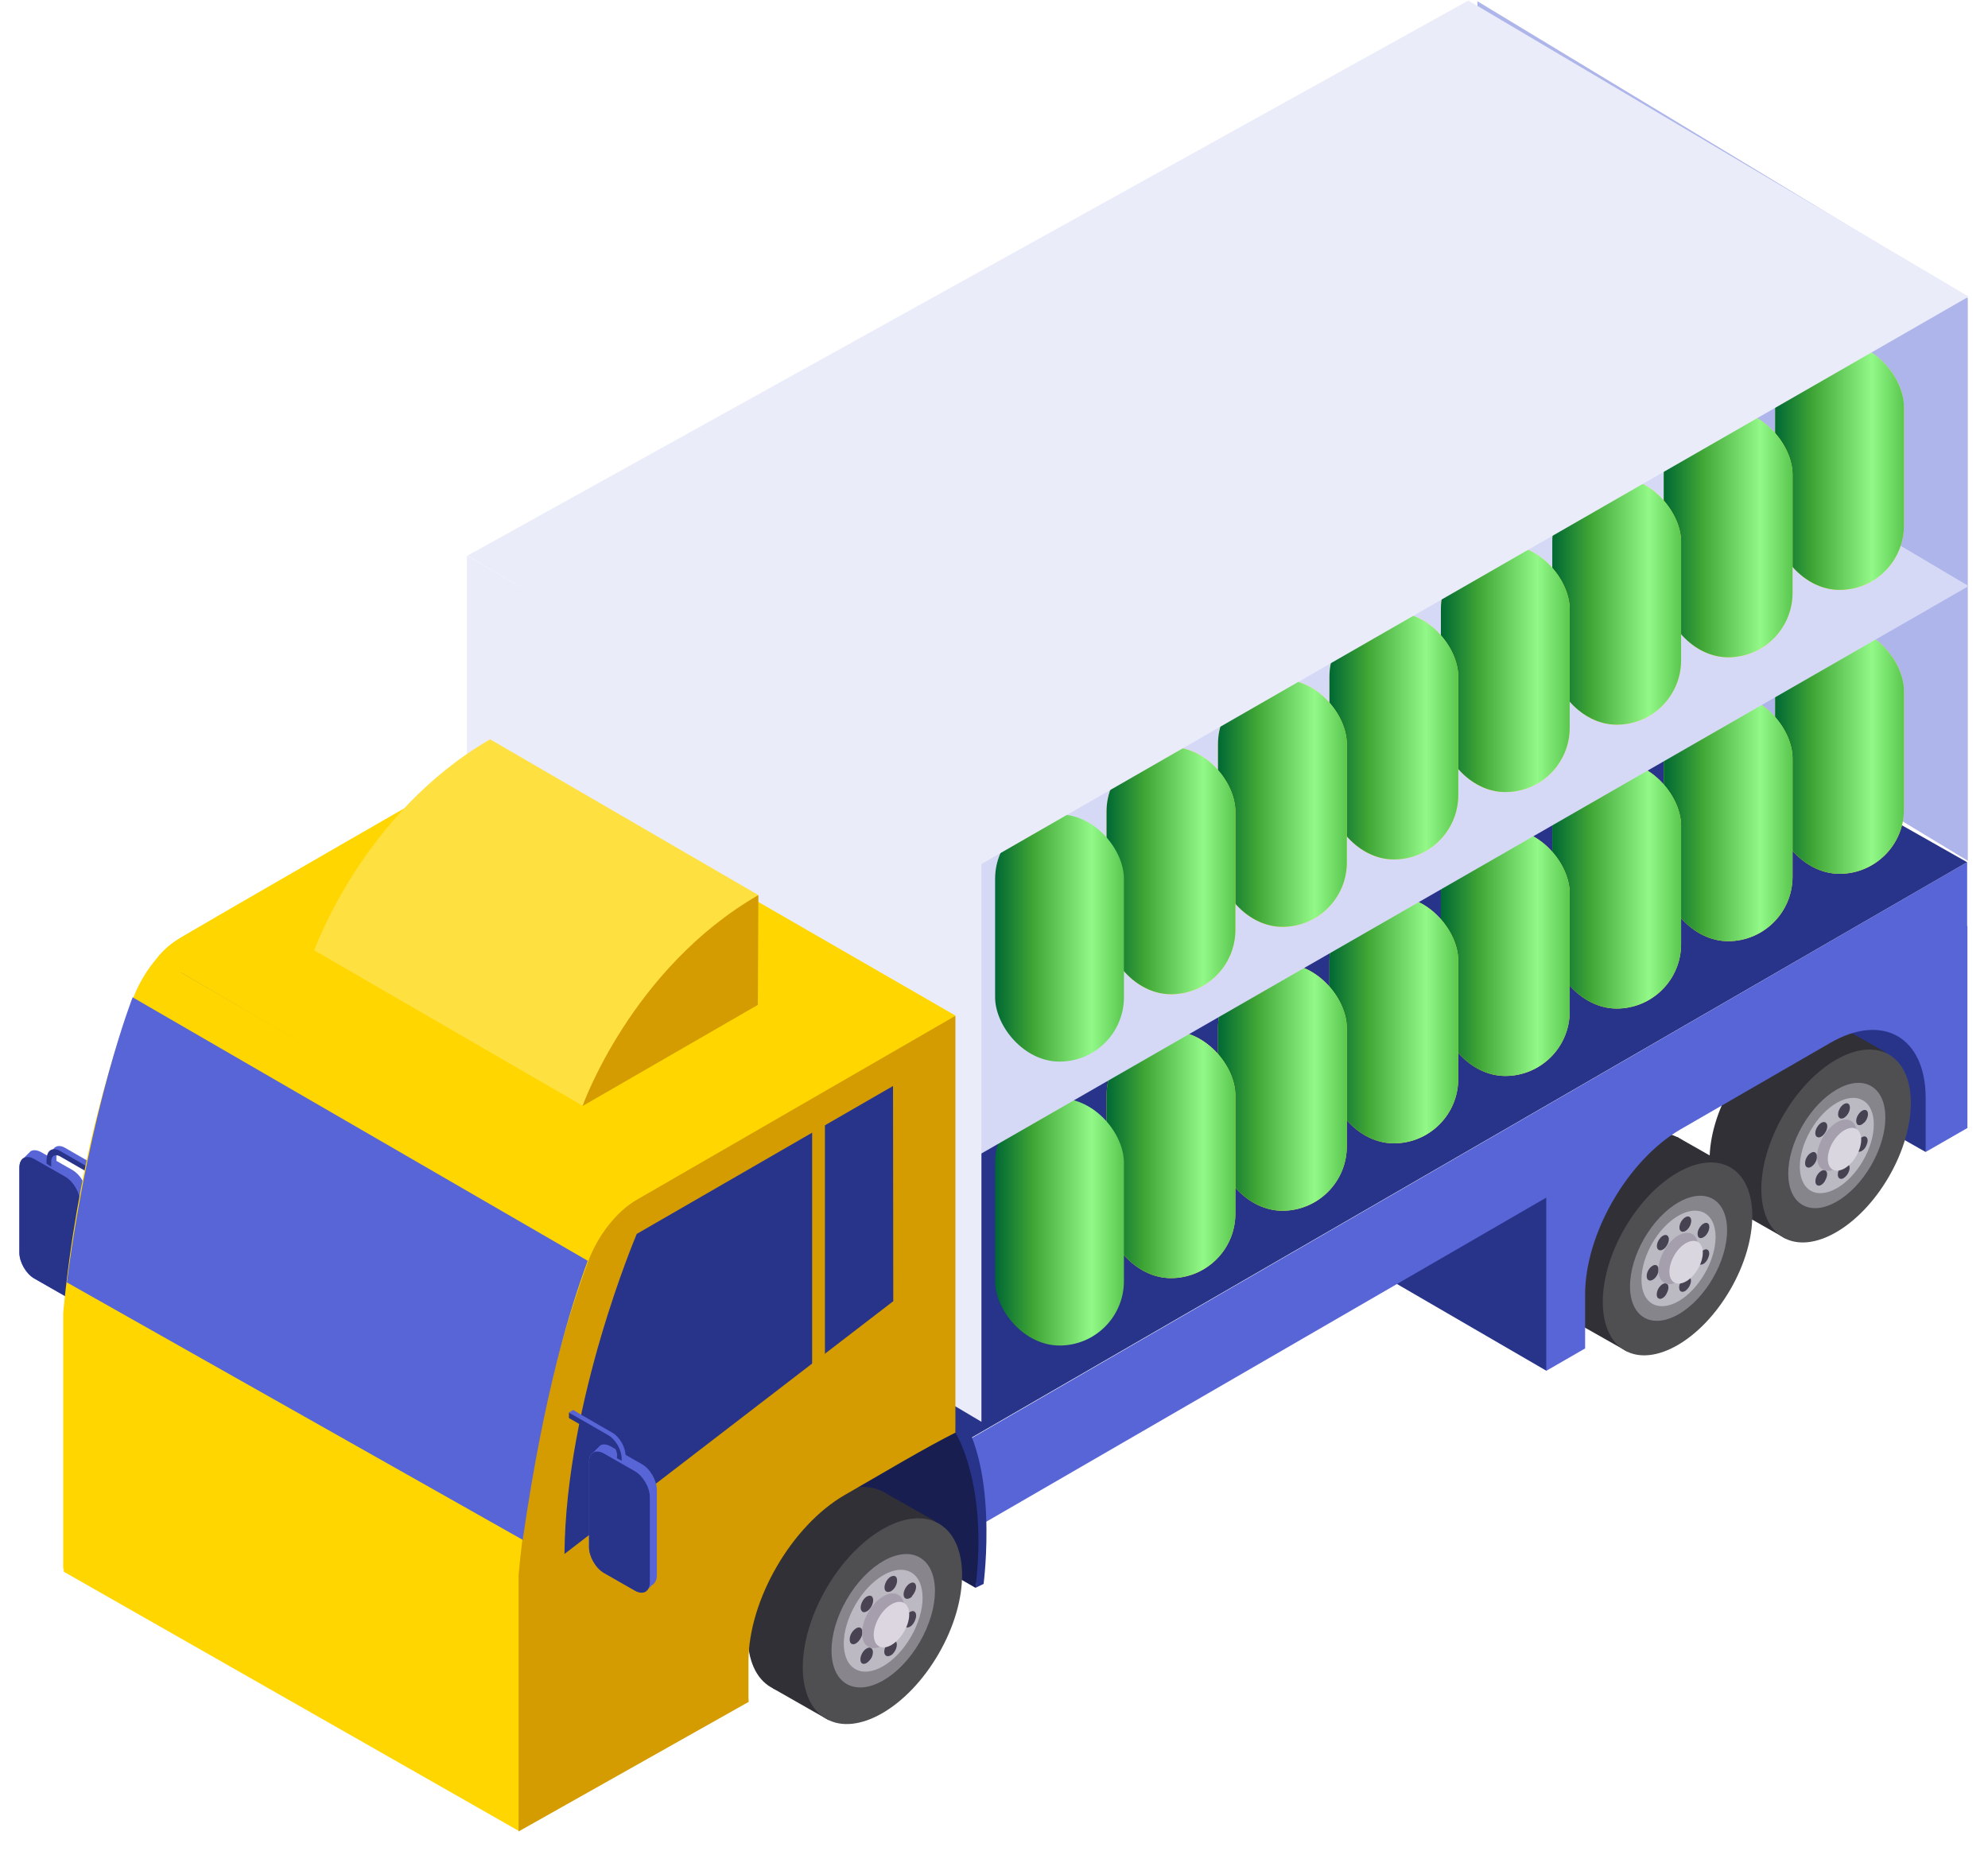
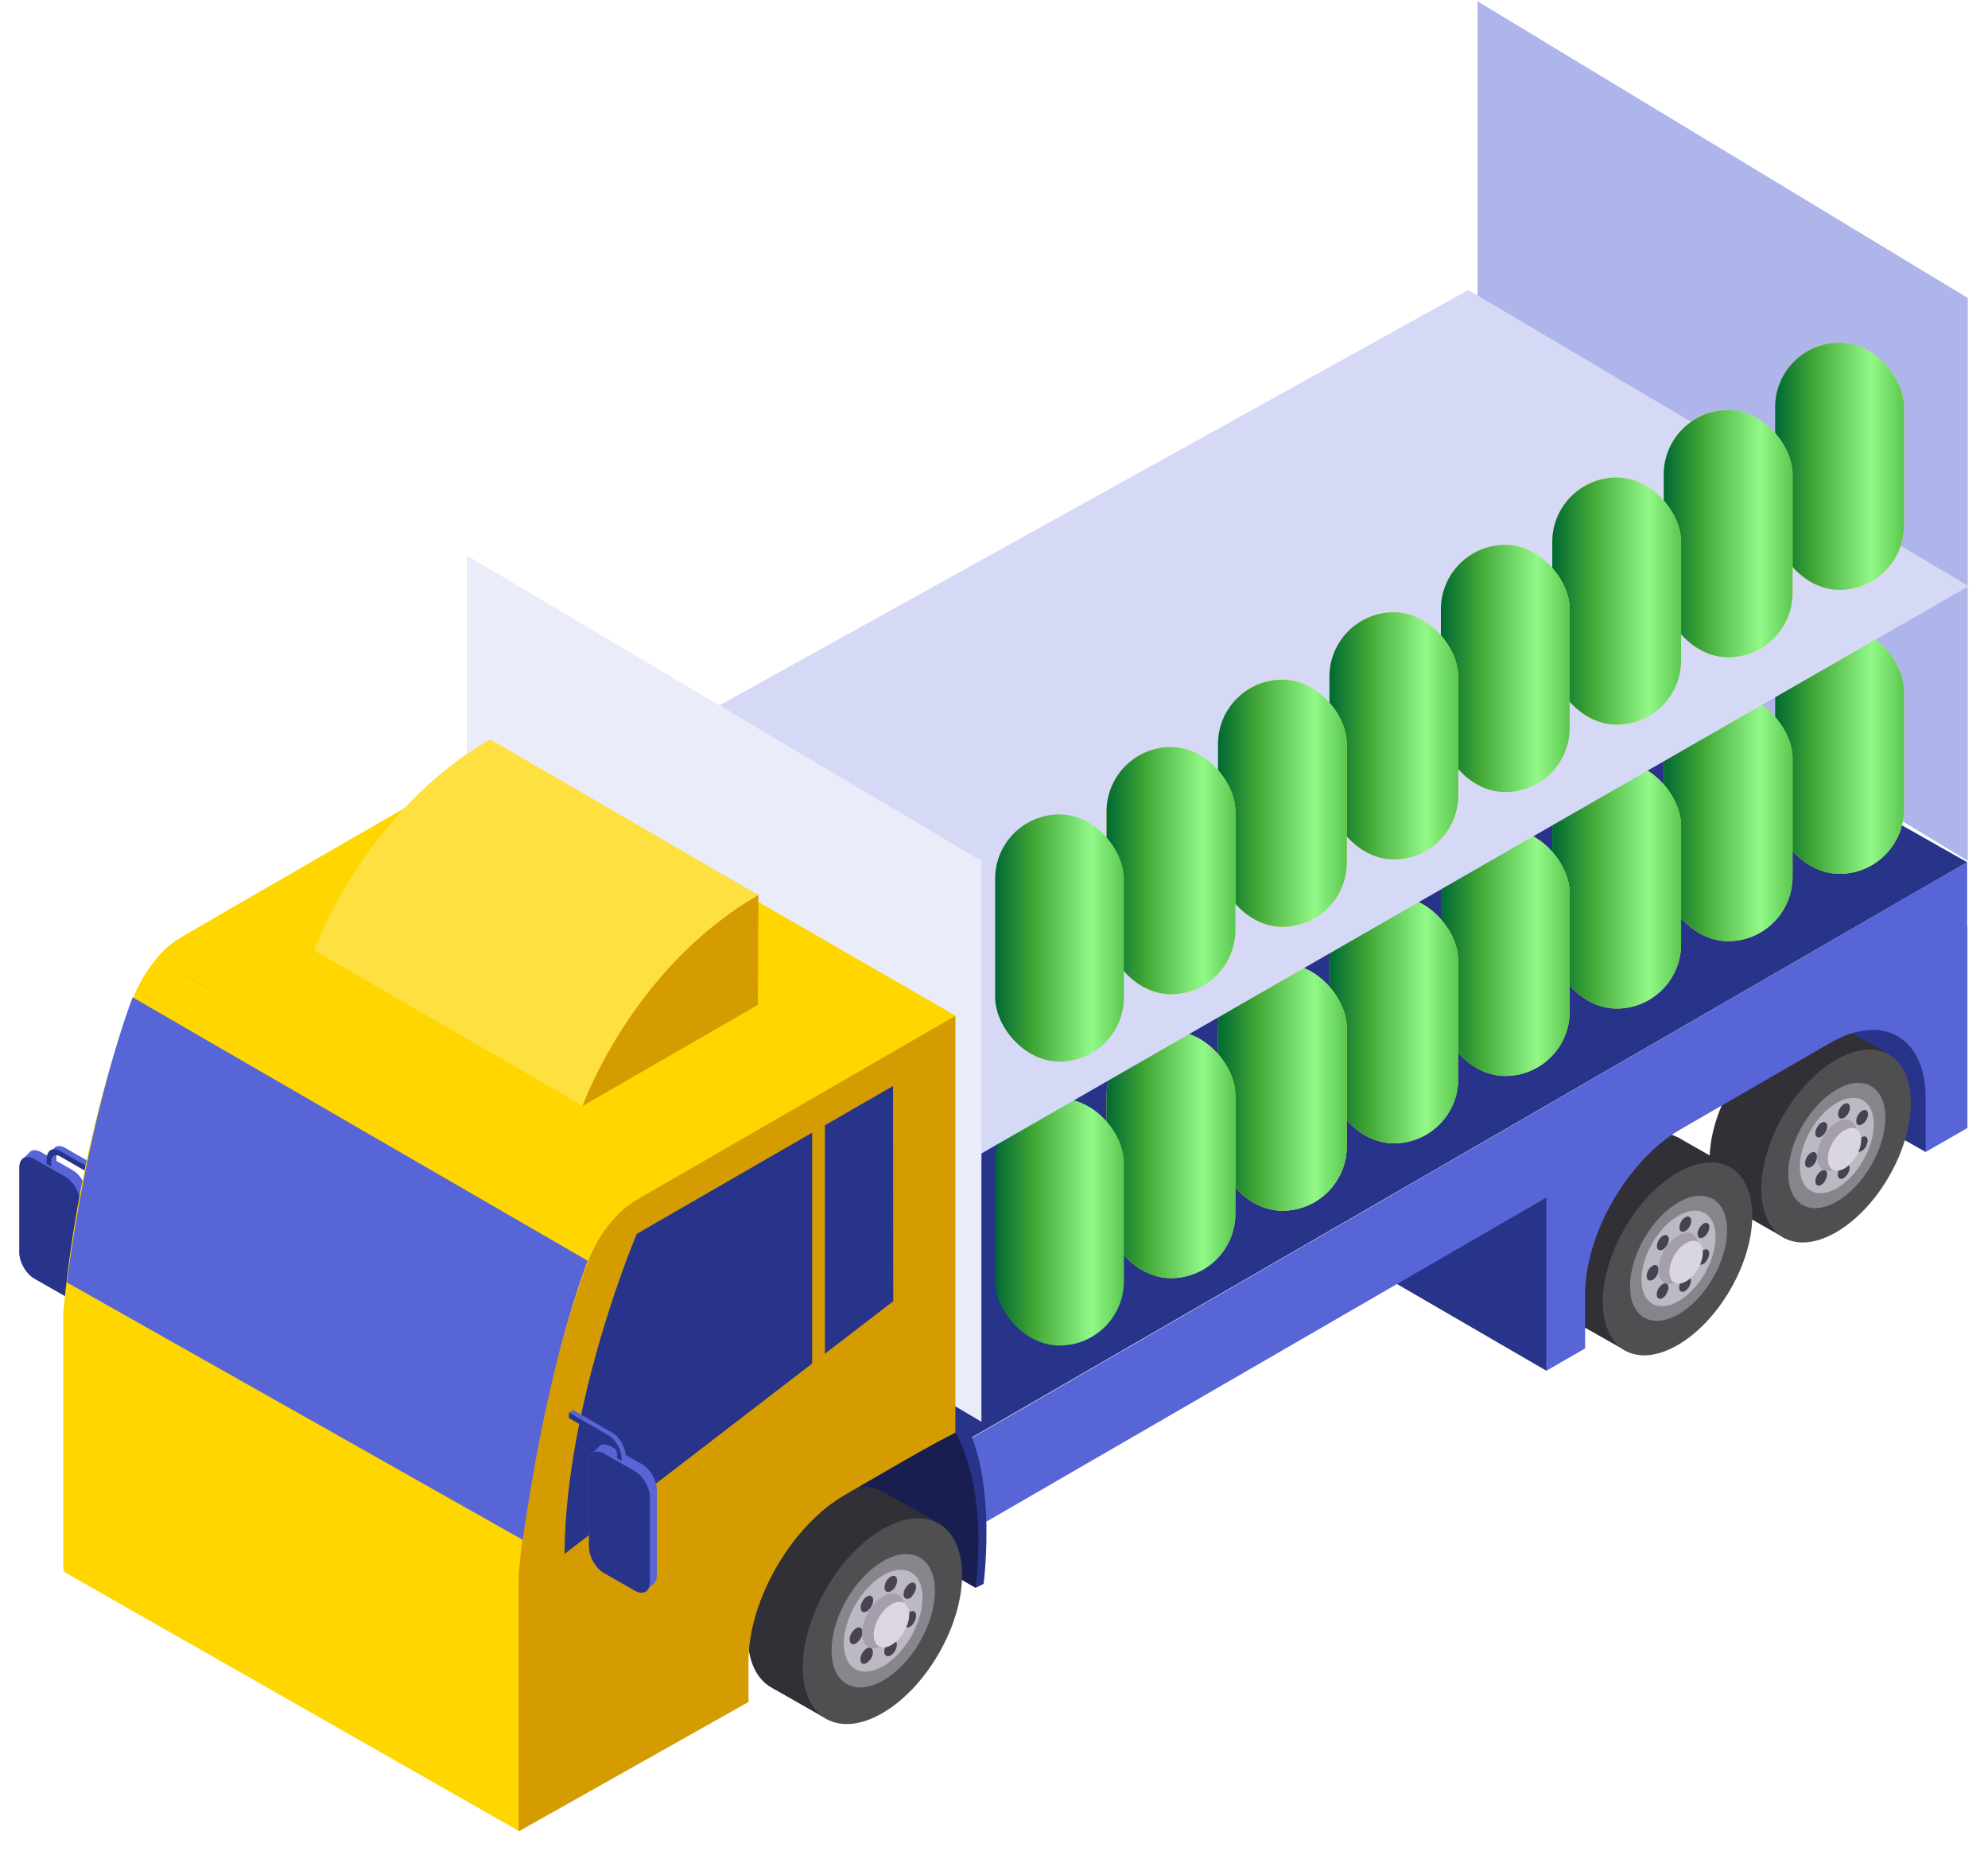
<svg xmlns="http://www.w3.org/2000/svg" width="87" height="81" viewBox="0 0 87 81" fill="none">
  <path d="M0.848 51.105C0.848 50.888 0.928 50.739 1.053 50.671C1.053 50.671 1.065 50.671 1.065 50.66C1.065 50.66 1.076 50.66 1.076 50.648C1.076 50.648 1.087 50.648 1.087 50.637C1.087 50.637 1.099 50.637 1.099 50.625C1.099 50.625 1.11 50.625 1.11 50.614C1.11 50.614 1.122 50.614 1.122 50.602C1.122 50.602 1.133 50.602 1.133 50.591C1.133 50.591 1.145 50.591 1.145 50.58C1.145 50.58 1.156 50.58 1.156 50.568C1.156 50.568 1.167 50.568 1.167 50.557C1.167 50.557 1.179 50.557 1.179 50.545C1.179 50.545 1.19 50.545 1.19 50.534C1.19 50.534 1.202 50.534 1.202 50.523C1.202 50.523 1.213 50.523 1.213 50.511C1.213 50.511 1.225 50.511 1.225 50.5C1.225 50.5 1.236 50.5 1.236 50.488C1.236 50.488 1.247 50.488 1.247 50.477C1.247 50.477 1.259 50.477 1.259 50.465C1.259 50.465 1.27 50.465 1.27 50.454C1.27 50.454 1.282 50.454 1.282 50.443C1.282 50.443 1.293 50.443 1.293 50.431C1.293 50.431 1.304 50.431 1.304 50.42C1.304 50.42 1.316 50.42 1.316 50.408C1.316 50.408 1.327 50.408 1.327 50.397C1.327 50.397 1.339 50.397 1.339 50.386C1.453 50.317 1.624 50.328 1.807 50.431L3.166 51.207C3.531 51.413 3.817 51.927 3.817 52.338V56.059C3.817 56.276 3.737 56.425 3.611 56.493C3.611 56.493 3.6 56.493 3.6 56.505C3.6 56.505 3.588 56.505 3.588 56.516C3.588 56.516 3.577 56.516 3.577 56.528C3.577 56.528 3.566 56.528 3.566 56.539C3.566 56.539 3.554 56.539 3.554 56.55C3.554 56.55 3.543 56.55 3.543 56.562C3.543 56.562 3.531 56.562 3.531 56.573C3.531 56.573 3.52 56.573 3.52 56.585C3.52 56.585 3.508 56.585 3.508 56.596C3.508 56.596 3.497 56.596 3.497 56.607C3.497 56.607 3.486 56.607 3.486 56.619C3.486 56.619 3.474 56.619 3.474 56.63C3.474 56.63 3.463 56.63 3.463 56.642C3.463 56.642 3.451 56.642 3.451 56.653C3.451 56.653 3.44 56.653 3.44 56.664C3.44 56.664 3.429 56.664 3.429 56.676C3.429 56.676 3.417 56.676 3.417 56.687C3.417 56.687 3.406 56.687 3.406 56.699C3.406 56.699 3.394 56.699 3.394 56.71C3.394 56.71 3.383 56.71 3.383 56.722C3.383 56.722 3.371 56.722 3.371 56.733C3.371 56.733 3.36 56.733 3.36 56.744C3.36 56.744 3.349 56.744 3.349 56.756C3.349 56.756 3.337 56.756 3.337 56.767C3.337 56.767 3.326 56.767 3.326 56.779C3.212 56.847 3.04 56.836 2.858 56.733L1.499 55.957C1.133 55.751 0.848 55.237 0.848 54.826V51.105Z" fill="#5865D7" />
  <path d="M2.263 50.58C2.263 50.203 2.526 50.054 2.846 50.237L4.57 51.23V51.47L2.846 50.477C2.629 50.351 2.458 50.454 2.458 50.694V50.922L2.252 50.796V50.58H2.263Z" fill="#5865D7" />
  <path d="M4.582 51.23L4.353 51.367L2.595 50.42H2.458L2.469 50.933L2.241 51.059L2.092 50.762L2.343 50.477L2.675 50.271L4.582 51.23Z" fill="#5865D7" />
  <path d="M2.047 50.717C2.047 50.34 2.31 50.191 2.63 50.374L4.354 51.367V51.607L2.63 50.614C2.413 50.488 2.241 50.591 2.241 50.831V51.059L2.036 50.933V50.717H2.047Z" fill="#28338A" />
  <path d="M1.499 55.957L2.858 56.733C3.223 56.938 3.508 56.767 3.508 56.356V52.635C3.508 52.212 3.212 51.71 2.858 51.504L1.499 50.728C1.133 50.522 0.848 50.694 0.848 51.105V54.826C0.848 55.249 1.145 55.751 1.499 55.957Z" fill="#28338A" />
  <path d="M4.606 57.943L4.377 58.08V58.32L4.606 58.183V57.943Z" fill="#353636" />
  <path d="M84.272 50.421L76.324 45.911L79.213 44.461L82.445 44.244C82.445 44.244 83.644 44.404 83.838 44.495C84.032 44.587 84.478 45.489 84.478 45.489L84.66 46.539C84.66 46.539 84.717 47.315 84.752 47.464C84.786 47.624 84.272 50.421 84.272 50.421Z" fill="#28338A" />
  <path d="M67.68 59.999L59.64 55.33L66.48 51.14H68.399C68.399 51.14 68.308 52.498 68.285 52.578C68.273 52.647 67.68 59.999 67.68 59.999Z" fill="#28338A" />
  <path d="M80.403 50.202C81.68 47.991 81.679 45.6 80.401 44.862C79.123 44.125 77.052 45.319 75.774 47.531C74.497 49.742 74.498 52.133 75.776 52.871C77.054 53.608 79.126 52.414 80.403 50.202Z" fill="#303036" />
  <path d="M82.524 46.06L80.332 44.815L75.855 52.909L78.139 54.211L82.524 46.06Z" fill="#303036" />
  <path d="M82.666 51.494C83.943 49.282 83.942 46.892 82.664 46.154C81.386 45.416 79.315 46.611 78.037 48.822C76.76 51.034 76.761 53.424 78.039 54.162C79.317 54.9 81.389 53.705 82.666 51.494Z" fill="#4F4F52" />
  <path d="M81.887 51.004C82.716 49.568 82.715 48.016 81.885 47.536C81.055 47.057 79.71 47.833 78.88 49.269C78.051 50.705 78.052 52.258 78.882 52.737C79.712 53.216 81.057 52.44 81.887 51.004Z" fill="#87858C" />
  <path d="M81.531 50.8C82.162 49.708 82.159 48.526 81.526 48.16C80.892 47.794 79.867 48.383 79.237 49.475C78.606 50.567 78.608 51.749 79.242 52.115C79.876 52.48 80.9 51.892 81.531 50.8Z" fill="#BBB9C2" />
  <path d="M79.258 50.763C79.258 51.505 79.783 51.802 80.422 51.437C81.062 51.06 81.587 50.158 81.587 49.416C81.587 48.674 81.062 48.377 80.422 48.742C79.783 49.119 79.258 50.021 79.258 50.763Z" fill="#BBB9C2" />
  <path d="M80.686 51.562C80.572 51.631 80.458 51.596 80.435 51.471C80.401 51.322 80.492 51.117 80.629 51.003C80.766 50.889 80.903 50.911 80.937 51.048C80.972 51.185 80.88 51.402 80.743 51.517C80.72 51.528 80.698 51.551 80.686 51.562ZM79.704 51.859C79.647 51.893 79.59 51.905 79.544 51.882C79.43 51.847 79.418 51.665 79.498 51.482C79.59 51.3 79.75 51.185 79.864 51.22C79.978 51.265 79.99 51.437 79.898 51.619C79.852 51.733 79.772 51.825 79.704 51.859ZM81.474 50.375C81.44 50.398 81.394 50.409 81.36 50.409C81.234 50.409 81.177 50.261 81.246 50.078C81.303 49.895 81.463 49.747 81.588 49.736C81.714 49.736 81.771 49.884 81.702 50.067C81.657 50.215 81.577 50.318 81.474 50.375ZM79.259 51.071C79.122 51.151 78.996 51.083 78.996 50.923C78.996 50.911 78.996 50.911 78.996 50.9C78.996 50.729 79.11 50.535 79.259 50.455C79.396 50.375 79.51 50.443 79.51 50.615C79.51 50.626 79.51 50.626 79.51 50.626C79.521 50.786 79.407 50.98 79.259 51.071ZM81.486 49.21C81.394 49.267 81.291 49.256 81.257 49.176C81.2 49.062 81.246 48.856 81.383 48.708C81.508 48.56 81.668 48.537 81.725 48.651C81.782 48.765 81.725 48.982 81.6 49.119C81.554 49.153 81.52 49.188 81.486 49.21ZM79.704 49.747C79.624 49.793 79.555 49.793 79.498 49.747C79.407 49.667 79.43 49.462 79.544 49.302C79.658 49.13 79.818 49.062 79.909 49.142C80.001 49.222 79.978 49.427 79.864 49.587C79.818 49.656 79.761 49.713 79.704 49.747ZM80.698 48.925C80.675 48.936 80.663 48.948 80.64 48.948C80.503 48.993 80.412 48.879 80.446 48.697C80.481 48.514 80.618 48.343 80.755 48.297C80.892 48.251 80.983 48.366 80.949 48.548C80.926 48.708 80.812 48.856 80.698 48.925Z" fill="#464252" />
  <path d="M79.521 50.626C79.521 51.186 79.909 51.403 80.389 51.129C80.869 50.855 81.257 50.181 81.257 49.621C81.257 49.062 80.869 48.845 80.389 49.119C79.909 49.405 79.521 50.078 79.521 50.626Z" fill="#A49EAD" />
  <path d="M79.99 50.718C79.99 51.185 80.309 51.368 80.721 51.14C81.12 50.911 81.451 50.341 81.451 49.884C81.451 49.416 81.132 49.233 80.721 49.462C80.321 49.69 79.99 50.249 79.99 50.718Z" fill="#DAD6E0" />
  <path d="M73.466 55.144C74.743 52.932 74.742 50.542 73.464 49.804C72.186 49.066 70.115 50.261 68.838 52.472C67.56 54.684 67.561 57.074 68.839 57.812C70.117 58.55 72.189 57.355 73.466 55.144Z" fill="#303036" />
  <path d="M75.581 51.003L73.389 49.758L68.912 57.853L71.207 59.154L75.581 51.003Z" fill="#303036" />
  <path d="M75.727 56.434C77.005 54.223 77.004 51.832 75.726 51.094C74.448 50.357 72.376 51.551 71.099 53.763C69.822 55.974 69.823 58.365 71.101 59.103C72.379 59.84 74.45 58.646 75.727 56.434Z" fill="#4F4F52" />
  <path d="M71.334 56.3C71.334 57.647 72.281 58.195 73.458 57.522C74.634 56.848 75.582 55.204 75.582 53.845C75.582 52.498 74.634 51.95 73.458 52.624C72.281 53.297 71.334 54.941 71.334 56.3Z" fill="#87858C" />
  <path d="M71.835 56.015C71.835 57.042 72.555 57.465 73.457 56.951C74.347 56.437 75.078 55.181 75.078 54.142C75.078 53.115 74.359 52.693 73.457 53.206C72.555 53.72 71.835 54.976 71.835 56.015Z" fill="#BBB9C2" />
  <path d="M72.326 55.718C72.326 56.46 72.851 56.757 73.49 56.391C74.13 56.014 74.655 55.113 74.655 54.37C74.655 53.629 74.13 53.332 73.49 53.697C72.851 54.062 72.326 54.976 72.326 55.718Z" fill="#BBB9C2" />
  <path d="M73.743 56.505C73.628 56.574 73.514 56.54 73.491 56.414C73.457 56.266 73.548 56.06 73.685 55.946C73.823 55.832 73.96 55.855 73.994 55.992C74.028 56.129 73.937 56.346 73.8 56.46C73.788 56.483 73.765 56.494 73.743 56.505ZM72.76 56.814C72.703 56.848 72.646 56.859 72.601 56.837C72.486 56.802 72.475 56.62 72.555 56.437C72.646 56.254 72.806 56.14 72.92 56.174C73.034 56.22 73.046 56.391 72.955 56.574C72.909 56.688 72.84 56.768 72.76 56.814ZM74.542 55.318C74.508 55.341 74.462 55.352 74.428 55.352C74.302 55.352 74.245 55.204 74.314 55.021C74.371 54.839 74.531 54.69 74.656 54.679C74.782 54.679 74.839 54.827 74.77 55.01C74.725 55.158 74.633 55.273 74.542 55.318ZM72.326 56.014C72.189 56.094 72.064 56.026 72.064 55.866C72.064 55.855 72.064 55.855 72.064 55.843C72.064 55.672 72.178 55.478 72.326 55.398C72.463 55.318 72.578 55.387 72.578 55.558C72.578 55.569 72.578 55.569 72.578 55.569C72.589 55.729 72.475 55.935 72.326 56.014ZM74.542 54.154C74.451 54.211 74.348 54.199 74.314 54.119C74.256 54.005 74.302 53.8 74.439 53.651C74.565 53.503 74.725 53.48 74.782 53.594C74.839 53.708 74.782 53.925 74.656 54.062C74.622 54.108 74.576 54.131 74.542 54.154ZM72.772 54.69C72.692 54.736 72.623 54.736 72.566 54.69C72.475 54.61 72.498 54.405 72.612 54.245C72.726 54.074 72.886 54.005 72.977 54.085C73.069 54.165 73.046 54.371 72.932 54.53C72.886 54.61 72.829 54.656 72.772 54.69ZM73.754 53.88C73.731 53.891 73.72 53.903 73.697 53.903C73.56 53.948 73.469 53.834 73.503 53.651C73.537 53.469 73.674 53.297 73.811 53.252C73.948 53.206 74.039 53.32 74.005 53.503C73.982 53.651 73.88 53.811 73.754 53.88Z" fill="#464252" />
  <path d="M72.578 55.581C72.578 56.14 72.966 56.357 73.446 56.083C73.925 55.809 74.314 55.136 74.314 54.576C74.314 54.017 73.925 53.8 73.446 54.074C72.978 54.348 72.578 55.021 72.578 55.581Z" fill="#A49EAD" />
  <path d="M73.058 55.661C73.058 56.129 73.377 56.312 73.788 56.083C74.188 55.855 74.519 55.284 74.519 54.827C74.519 54.371 74.2 54.177 73.788 54.405C73.377 54.633 73.058 55.204 73.058 55.661Z" fill="#DAD6E0" />
  <path d="M42.053 67.244L86.088 41.755V37.737L42.053 63.214V67.244Z" fill="#5865D7" />
  <path d="M86.099 40.523V49.37L84.272 50.42V48.057C84.272 45.397 82.399 44.313 80.092 45.648L73.549 49.427C71.242 50.763 69.369 53.994 69.369 56.654V59.017L67.668 59.999V51.151L86.099 40.523Z" fill="#5865D7" />
  <path d="M41.93 63.261L18.428 49.95L31.949 42.05L62.585 24.425L86.087 37.737L41.93 63.261Z" fill="#28338A" />
  <path d="M64.657 0.055L86.116 13.042V37.676L64.657 24.689V0.055Z" fill="#AEB5EA" />
  <rect x="77.684" y="27.427" width="5.637" height="10.818" rx="2.818" fill="#FFE041" />
  <rect x="77.684" y="27.427" width="5.637" height="10.818" rx="2.818" fill="url(#paint0_linear)" />
  <rect x="72.809" y="30.376" width="5.637" height="10.818" rx="2.818" fill="#FFE041" />
  <rect x="72.809" y="30.376" width="5.637" height="10.818" rx="2.818" fill="url(#paint1_linear)" />
  <rect x="67.932" y="33.325" width="5.637" height="10.818" rx="2.818" fill="#FFE041" />
  <rect x="67.932" y="33.325" width="5.637" height="10.818" rx="2.818" fill="url(#paint2_linear)" />
  <rect x="63.057" y="36.275" width="5.637" height="10.818" rx="2.818" fill="#FFE041" />
  <rect x="63.057" y="36.275" width="5.637" height="10.818" rx="2.818" fill="url(#paint3_linear)" />
  <rect x="58.18" y="39.224" width="5.637" height="10.818" rx="2.818" fill="#FFE041" />
  <rect x="58.18" y="39.224" width="5.637" height="10.818" rx="2.818" fill="url(#paint4_linear)" />
  <rect x="53.303" y="42.174" width="5.637" height="10.818" rx="2.818" fill="#FFE041" />
  <rect x="53.303" y="42.174" width="5.637" height="10.818" rx="2.818" fill="url(#paint5_linear)" />
  <rect x="48.426" y="45.123" width="5.637" height="10.818" rx="2.818" fill="#FFE041" />
  <rect x="48.426" y="45.123" width="5.637" height="10.818" rx="2.818" fill="url(#paint6_linear)" />
  <rect x="43.549" y="48.073" width="5.637" height="10.818" rx="2.818" fill="url(#paint7_linear)" />
  <path d="M42.941 50.49L86.154 25.651L64.258 12.692L20.459 36.987L42.941 50.49Z" fill="#D6D9F5" />
  <path d="M42.95 37.678L20.433 24.314V48.864L42.95 62.229V37.678Z" fill="#EAECFA" />
  <path d="M38.67 68.857L14.334 55.078V50.911L38.67 64.69V68.857Z" fill="#46424D" />
  <path d="M42.69 69.496L35.929 65.592L36.215 62.875L35.861 60.717L41.948 62.475C41.948 62.464 43.615 65.124 42.69 69.496Z" fill="#181E50" />
  <path d="M41.81 62.704C41.81 62.704 43.249 64.93 42.69 69.496L43.044 69.325C43.044 69.325 43.763 63.914 41.776 61.608L41.81 62.704Z" fill="#28338A" />
  <path d="M5.804 43.741C6.238 42.577 7.06 41.526 7.962 41.013L21.883 32.975V51.219C21.266 51.527 20.524 51.938 19.645 52.44L17.041 53.947C14.711 55.294 12.827 58.548 12.827 61.231V62.681C12.827 62.795 12.827 62.898 12.838 63.001L2.766 68.674V57.464C3.36 51.162 4.867 46.276 5.804 43.741Z" fill="#FFD600" />
  <path d="M19.154 36.047L7.94 42.52C7.94 42.52 4.834 49.792 4.777 56.528L19.166 45.465L19.154 36.047Z" fill="#535F73" />
  <rect x="77.684" y="15" width="5.637" height="10.818" rx="2.818" fill="#FFE041" />
  <rect x="77.684" y="15" width="5.637" height="10.818" rx="2.818" fill="url(#paint8_linear)" />
  <rect x="72.809" y="17.95" width="5.637" height="10.818" rx="2.818" fill="#FFE041" />
  <rect x="72.809" y="17.95" width="5.637" height="10.818" rx="2.818" fill="url(#paint9_linear)" />
  <rect x="67.932" y="20.899" width="5.637" height="10.818" rx="2.818" fill="#FFE041" />
  <rect x="67.932" y="20.899" width="5.637" height="10.818" rx="2.818" fill="url(#paint10_linear)" />
  <rect x="63.057" y="23.849" width="5.637" height="10.818" rx="2.818" fill="#FFE041" />
  <rect x="63.057" y="23.849" width="5.637" height="10.818" rx="2.818" fill="url(#paint11_linear)" />
  <rect x="58.18" y="26.798" width="5.637" height="10.818" rx="2.818" fill="#FFE041" />
  <rect x="58.18" y="26.798" width="5.637" height="10.818" rx="2.818" fill="url(#paint12_linear)" />
  <rect x="53.303" y="29.747" width="5.637" height="10.818" rx="2.818" fill="#FFE041" />
  <rect x="53.303" y="29.747" width="5.637" height="10.818" rx="2.818" fill="url(#paint13_linear)" />
  <rect x="48.426" y="32.697" width="5.637" height="10.818" rx="2.818" fill="#FFE041" />
  <rect x="48.426" y="32.697" width="5.637" height="10.818" rx="2.818" fill="url(#paint14_linear)" />
  <rect x="43.549" y="35.646" width="5.637" height="10.818" rx="2.818" fill="url(#paint15_linear)" />
  <path d="M16.185 48.776L15.626 49.107V38.033L16.185 37.713V48.776Z" fill="#7AB9DE" />
-   <path d="M42.941 37.822L86.154 12.982L64.258 0.023L20.459 24.319L42.941 37.822Z" fill="#EAECFA" />
  <path d="M20.59 60.592C22.218 57.775 22.217 54.729 20.59 53.789C18.962 52.85 16.323 54.373 14.696 57.19C13.069 60.007 13.069 63.053 14.697 63.992C16.325 64.932 18.963 63.41 20.59 60.592Z" fill="#ADADAD" />
  <path d="M21.895 51.219C21.895 51.219 23.333 53.445 22.774 58.012L23.128 57.84C23.128 57.84 23.847 52.429 21.86 50.123L21.895 51.219Z" fill="#545454" />
  <path d="M27.125 53.73L6.866 41.949L5.416 46.013L2.79 64.61V68.79L22.706 80.138L27.125 53.73Z" fill="#FFD600" />
  <path d="M6.866 41.949L26.759 53.593L33.223 53.091L41.811 44.449L21.895 32.964C21.895 32.964 8.248 40.796 7.677 41.184C7.106 41.572 6.866 41.949 6.866 41.949Z" fill="#FFD600" />
  <path d="M38.673 71.001C40.035 68.642 40.037 66.094 38.677 65.309C37.317 64.524 35.11 65.8 33.748 68.158C32.386 70.517 32.384 73.066 33.744 73.851C35.104 74.636 37.311 73.36 38.673 71.001Z" fill="#313036" />
  <path d="M40.932 66.585L38.591 65.261L33.817 73.892L36.261 75.285L40.932 66.585Z" fill="#313036" />
  <path d="M41.08 72.377C42.443 70.018 42.445 67.469 41.085 66.685C39.725 65.9 37.518 67.175 36.155 69.534C34.793 71.893 34.791 74.442 36.151 75.227C37.511 76.012 39.718 74.736 41.08 72.377Z" fill="#4F4F52" />
  <path d="M40.255 71.862C41.138 70.333 41.136 68.679 40.252 68.169C39.367 67.658 37.934 68.483 37.051 70.012C36.168 71.541 36.169 73.195 37.054 73.705C37.939 74.216 39.372 73.391 40.255 71.862Z" fill="#88858C" />
  <path d="M39.867 71.637C40.542 70.469 40.544 69.207 39.872 68.82C39.2 68.432 38.109 69.065 37.434 70.233C36.759 71.402 36.757 72.663 37.428 73.051C38.1 73.439 39.192 72.806 39.867 71.637Z" fill="#BCB9C2" />
  <path d="M37.46 71.609C37.46 72.396 38.019 72.727 38.704 72.328C39.389 71.928 39.949 70.969 39.949 70.17C39.949 69.382 39.389 69.051 38.704 69.451C38.019 69.85 37.46 70.821 37.46 71.609Z" fill="#BCB9C2" />
  <path d="M38.978 72.453C38.853 72.522 38.738 72.488 38.704 72.362C38.67 72.214 38.761 71.985 38.91 71.86C39.058 71.734 39.207 71.757 39.241 71.917C39.275 72.065 39.184 72.293 39.035 72.419C39.013 72.43 38.99 72.442 38.978 72.453ZM37.928 72.784C37.87 72.819 37.802 72.83 37.756 72.819C37.642 72.784 37.619 72.59 37.711 72.396C37.802 72.202 37.985 72.077 38.099 72.122C38.213 72.168 38.236 72.351 38.145 72.545C38.087 72.647 38.008 72.727 37.928 72.784ZM39.823 71.198C39.778 71.22 39.743 71.232 39.698 71.232C39.561 71.232 39.504 71.072 39.572 70.878C39.641 70.684 39.8 70.524 39.938 70.513C40.075 70.513 40.132 70.672 40.063 70.867C40.017 71.015 39.926 71.14 39.823 71.198ZM37.459 71.928C37.311 72.019 37.185 71.94 37.185 71.768C37.185 71.757 37.185 71.757 37.185 71.746C37.185 71.563 37.311 71.357 37.471 71.266C37.619 71.175 37.745 71.255 37.745 71.437C37.745 71.449 37.745 71.449 37.745 71.449C37.733 71.631 37.608 71.837 37.459 71.928ZM39.823 69.942C39.721 69.999 39.618 69.987 39.572 69.907C39.504 69.782 39.561 69.565 39.698 69.405C39.835 69.245 40.006 69.222 40.063 69.337C40.132 69.462 40.063 69.679 39.926 69.839C39.903 69.896 39.858 69.93 39.823 69.942ZM37.939 70.524C37.859 70.57 37.779 70.581 37.722 70.524C37.631 70.433 37.654 70.227 37.768 70.044C37.882 69.862 38.065 69.793 38.156 69.873C38.247 69.965 38.224 70.17 38.11 70.353C38.053 70.433 37.996 70.49 37.939 70.524ZM38.99 69.645C38.967 69.656 38.944 69.668 38.921 69.668C38.773 69.713 38.681 69.599 38.716 69.405C38.75 69.211 38.898 69.017 39.047 68.983C39.195 68.937 39.287 69.051 39.252 69.245C39.23 69.417 39.115 69.576 38.99 69.645Z" fill="#494252" />
  <path d="M39.306 71.314C39.668 70.686 39.67 70.008 39.31 69.8C38.949 69.592 38.363 69.932 38 70.56C37.638 71.188 37.636 71.866 37.996 72.074C38.357 72.282 38.943 71.941 39.306 71.314Z" fill="#A69EAD" />
  <path d="M38.237 71.552C38.237 72.043 38.58 72.248 39.014 71.997C39.436 71.746 39.79 71.152 39.79 70.661C39.79 70.17 39.447 69.965 39.014 70.216C38.591 70.456 38.237 71.061 38.237 71.552Z" fill="#DCD6E0" />
  <path d="M25.732 55.226C26.166 54.062 26.988 53.011 27.89 52.498L41.811 44.46V62.704C41.194 63.012 40.452 63.423 39.573 63.925L36.969 65.432C34.639 66.779 32.755 70.033 32.755 72.716V74.166C32.755 74.28 32.755 74.383 32.766 74.486L22.694 80.159V68.949C23.276 62.658 24.795 57.772 25.732 55.226Z" fill="#D49C00" />
  <path d="M39.081 47.532L27.867 54.005C27.867 54.005 24.761 61.277 24.703 68.013L39.092 56.95L39.081 47.532Z" fill="#28338A" />
  <path d="M36.101 60.272L35.541 60.592V49.518L36.101 49.198V60.272Z" fill="#D49C00" />
  <path d="M2.926 56.128L22.876 67.396C23.813 60.9 24.955 57.258 25.72 55.181L5.804 43.65C5.804 43.661 3.954 48.342 2.926 56.128Z" fill="#5865D7" />
  <path d="M33.189 39.175L21.45 32.359L13.753 41.595L25.504 48.399L33.189 39.175Z" fill="#FFE041" />
  <path d="M33.189 39.175C27.627 42.383 25.492 48.41 25.492 48.41L33.166 43.981L33.189 39.175Z" fill="#D49C00" />
  <path d="M21.45 32.359C15.888 35.567 13.753 41.595 13.753 41.595L21.427 37.165L21.45 32.359Z" fill="#FFE041" />
  <path d="M25.777 63.983C25.777 63.766 25.857 63.617 25.983 63.549C25.983 63.549 25.994 63.549 25.994 63.537C25.994 63.537 26.005 63.537 26.005 63.526C26.005 63.526 26.017 63.526 26.017 63.514C26.017 63.514 26.028 63.514 26.028 63.503C26.028 63.503 26.04 63.503 26.04 63.492C26.04 63.492 26.051 63.492 26.051 63.48C26.051 63.48 26.062 63.48 26.062 63.469C26.062 63.469 26.074 63.469 26.074 63.457C26.074 63.457 26.085 63.457 26.085 63.446C26.085 63.446 26.097 63.446 26.097 63.434C26.097 63.434 26.108 63.434 26.108 63.423C26.108 63.423 26.12 63.423 26.12 63.412C26.12 63.412 26.131 63.412 26.131 63.4C26.131 63.4 26.142 63.4 26.142 63.389C26.142 63.389 26.154 63.389 26.154 63.377C26.154 63.377 26.165 63.377 26.165 63.366C26.165 63.366 26.177 63.366 26.177 63.355C26.177 63.355 26.188 63.355 26.188 63.343C26.188 63.343 26.2 63.343 26.2 63.332C26.2 63.332 26.211 63.332 26.211 63.32C26.211 63.32 26.222 63.32 26.222 63.309C26.222 63.309 26.234 63.309 26.234 63.297C26.234 63.297 26.245 63.297 26.245 63.286C26.245 63.286 26.257 63.286 26.257 63.275C26.257 63.275 26.268 63.275 26.268 63.263C26.382 63.195 26.553 63.206 26.736 63.309L28.095 64.085C28.461 64.291 28.746 64.805 28.746 65.216V68.937C28.746 69.154 28.666 69.303 28.541 69.371C28.541 69.371 28.529 69.371 28.529 69.382C28.529 69.382 28.518 69.382 28.518 69.394C28.518 69.394 28.506 69.394 28.506 69.405C28.506 69.405 28.495 69.405 28.495 69.417C28.495 69.417 28.483 69.417 28.483 69.428C28.483 69.428 28.472 69.428 28.472 69.44C28.472 69.44 28.461 69.439 28.461 69.451C28.461 69.451 28.449 69.451 28.449 69.462C28.449 69.462 28.438 69.462 28.438 69.474C28.438 69.474 28.426 69.474 28.426 69.485C28.426 69.485 28.415 69.485 28.415 69.497C28.415 69.497 28.404 69.497 28.404 69.508C28.404 69.508 28.392 69.508 28.392 69.519C28.392 69.519 28.381 69.519 28.381 69.531C28.381 69.531 28.369 69.531 28.369 69.542C28.369 69.542 28.358 69.542 28.358 69.554C28.358 69.554 28.346 69.554 28.346 69.565C28.346 69.565 28.335 69.565 28.335 69.576C28.335 69.576 28.324 69.576 28.324 69.588C28.324 69.588 28.312 69.588 28.312 69.599C28.312 69.599 28.301 69.599 28.301 69.611C28.301 69.611 28.289 69.611 28.289 69.622C28.289 69.622 28.278 69.622 28.278 69.634C28.278 69.634 28.267 69.634 28.267 69.645C28.267 69.645 28.255 69.645 28.255 69.656C28.141 69.725 27.97 69.713 27.787 69.611L26.428 68.835C26.062 68.629 25.777 68.115 25.777 67.704V63.983Z" fill="#5865D7" />
  <path d="M27.183 63.606C27.183 63.366 27.012 63.058 26.794 62.944L25.07 61.95V61.711L26.794 62.704C27.114 62.886 27.377 63.343 27.377 63.72V63.823L27.171 63.708L27.183 63.606Z" fill="#5865D7" />
  <path d="M25.081 61.711L24.898 61.825L25.846 62.384L26.839 63.081L27.113 63.537L27.216 63.937L27.387 63.834L27.307 63.514L27.125 63.126L26.862 62.898L25.081 61.711Z" fill="#5865D7" />
  <path d="M27.01 63.72C27.01 63.48 26.839 63.172 26.622 63.058L24.898 62.065V61.825L26.622 62.818C26.942 63.001 27.205 63.458 27.205 63.834V63.937L26.999 63.823V63.72H27.01Z" fill="#28338A" />
  <path d="M26.428 68.846L27.787 69.622C28.152 69.828 28.438 69.656 28.438 69.245V65.524C28.438 65.101 28.141 64.599 27.787 64.394L26.428 63.617C26.062 63.412 25.777 63.583 25.777 63.994V67.716C25.777 68.127 26.062 68.629 26.428 68.846Z" fill="#28338A" />
  <defs>
    <linearGradient id="paint0_linear" x1="77.684" y1="32.836" x2="83.32" y2="32.836" gradientUnits="userSpaceOnUse">
      <stop stop-color="#006834" />
      <stop offset="0.292" stop-color="#3FA535" />
      <stop offset="0.75" stop-color="#92F988" />
      <stop offset="1" stop-color="#5AC74F" />
    </linearGradient>
    <linearGradient id="paint1_linear" x1="72.809" y1="35.785" x2="78.445" y2="35.785" gradientUnits="userSpaceOnUse">
      <stop stop-color="#006834" />
      <stop offset="0.292" stop-color="#3FA535" />
      <stop offset="0.75" stop-color="#92F988" />
      <stop offset="1" stop-color="#5AC74F" />
    </linearGradient>
    <linearGradient id="paint2_linear" x1="67.932" y1="38.735" x2="73.568" y2="38.735" gradientUnits="userSpaceOnUse">
      <stop stop-color="#006834" />
      <stop offset="0.292" stop-color="#3FA535" />
      <stop offset="0.75" stop-color="#92F988" />
      <stop offset="1" stop-color="#5AC74F" />
    </linearGradient>
    <linearGradient id="paint3_linear" x1="63.057" y1="41.684" x2="68.693" y2="41.684" gradientUnits="userSpaceOnUse">
      <stop stop-color="#006834" />
      <stop offset="0.292" stop-color="#3FA535" />
      <stop offset="0.75" stop-color="#92F988" />
      <stop offset="1" stop-color="#5AC74F" />
    </linearGradient>
    <linearGradient id="paint4_linear" x1="58.18" y1="44.633" x2="63.816" y2="44.633" gradientUnits="userSpaceOnUse">
      <stop stop-color="#006834" />
      <stop offset="0.292" stop-color="#3FA535" />
      <stop offset="0.75" stop-color="#92F988" />
      <stop offset="1" stop-color="#5AC74F" />
    </linearGradient>
    <linearGradient id="paint5_linear" x1="53.303" y1="47.583" x2="58.94" y2="47.583" gradientUnits="userSpaceOnUse">
      <stop stop-color="#006834" />
      <stop offset="0.292" stop-color="#3FA535" />
      <stop offset="0.75" stop-color="#92F988" />
      <stop offset="1" stop-color="#5AC74F" />
    </linearGradient>
    <linearGradient id="paint6_linear" x1="48.426" y1="50.532" x2="54.062" y2="50.532" gradientUnits="userSpaceOnUse">
      <stop stop-color="#006834" />
      <stop offset="0.292" stop-color="#3FA535" />
      <stop offset="0.75" stop-color="#92F988" />
      <stop offset="1" stop-color="#5AC74F" />
    </linearGradient>
    <linearGradient id="paint7_linear" x1="43.549" y1="53.482" x2="49.185" y2="53.482" gradientUnits="userSpaceOnUse">
      <stop stop-color="#006834" />
      <stop offset="0.292" stop-color="#3FA535" />
      <stop offset="0.75" stop-color="#92F988" />
      <stop offset="1" stop-color="#5AC74F" />
    </linearGradient>
    <linearGradient id="paint8_linear" x1="77.684" y1="20.409" x2="83.32" y2="20.409" gradientUnits="userSpaceOnUse">
      <stop stop-color="#006834" />
      <stop offset="0.292" stop-color="#3FA535" />
      <stop offset="0.75" stop-color="#92F988" />
      <stop offset="1" stop-color="#5AC74F" />
    </linearGradient>
    <linearGradient id="paint9_linear" x1="72.809" y1="23.359" x2="78.445" y2="23.359" gradientUnits="userSpaceOnUse">
      <stop stop-color="#006834" />
      <stop offset="0.292" stop-color="#3FA535" />
      <stop offset="0.75" stop-color="#92F988" />
      <stop offset="1" stop-color="#5AC74F" />
    </linearGradient>
    <linearGradient id="paint10_linear" x1="67.932" y1="26.308" x2="73.568" y2="26.308" gradientUnits="userSpaceOnUse">
      <stop stop-color="#006834" />
      <stop offset="0.292" stop-color="#3FA535" />
      <stop offset="0.75" stop-color="#92F988" />
      <stop offset="1" stop-color="#5AC74F" />
    </linearGradient>
    <linearGradient id="paint11_linear" x1="63.057" y1="29.258" x2="68.693" y2="29.258" gradientUnits="userSpaceOnUse">
      <stop stop-color="#006834" />
      <stop offset="0.292" stop-color="#3FA535" />
      <stop offset="0.75" stop-color="#92F988" />
      <stop offset="1" stop-color="#5AC74F" />
    </linearGradient>
    <linearGradient id="paint12_linear" x1="58.18" y1="32.207" x2="63.816" y2="32.207" gradientUnits="userSpaceOnUse">
      <stop stop-color="#006834" />
      <stop offset="0.292" stop-color="#3FA535" />
      <stop offset="0.75" stop-color="#92F988" />
      <stop offset="1" stop-color="#5AC74F" />
    </linearGradient>
    <linearGradient id="paint13_linear" x1="53.303" y1="35.157" x2="58.94" y2="35.157" gradientUnits="userSpaceOnUse">
      <stop stop-color="#006834" />
      <stop offset="0.292" stop-color="#3FA535" />
      <stop offset="0.75" stop-color="#92F988" />
      <stop offset="1" stop-color="#5AC74F" />
    </linearGradient>
    <linearGradient id="paint14_linear" x1="48.426" y1="38.106" x2="54.062" y2="38.106" gradientUnits="userSpaceOnUse">
      <stop stop-color="#006834" />
      <stop offset="0.292" stop-color="#3FA535" />
      <stop offset="0.75" stop-color="#92F988" />
      <stop offset="1" stop-color="#5AC74F" />
    </linearGradient>
    <linearGradient id="paint15_linear" x1="43.549" y1="41.056" x2="49.185" y2="41.056" gradientUnits="userSpaceOnUse">
      <stop stop-color="#006834" />
      <stop offset="0.292" stop-color="#3FA535" />
      <stop offset="0.75" stop-color="#92F988" />
      <stop offset="1" stop-color="#5AC74F" />
    </linearGradient>
  </defs>
</svg>